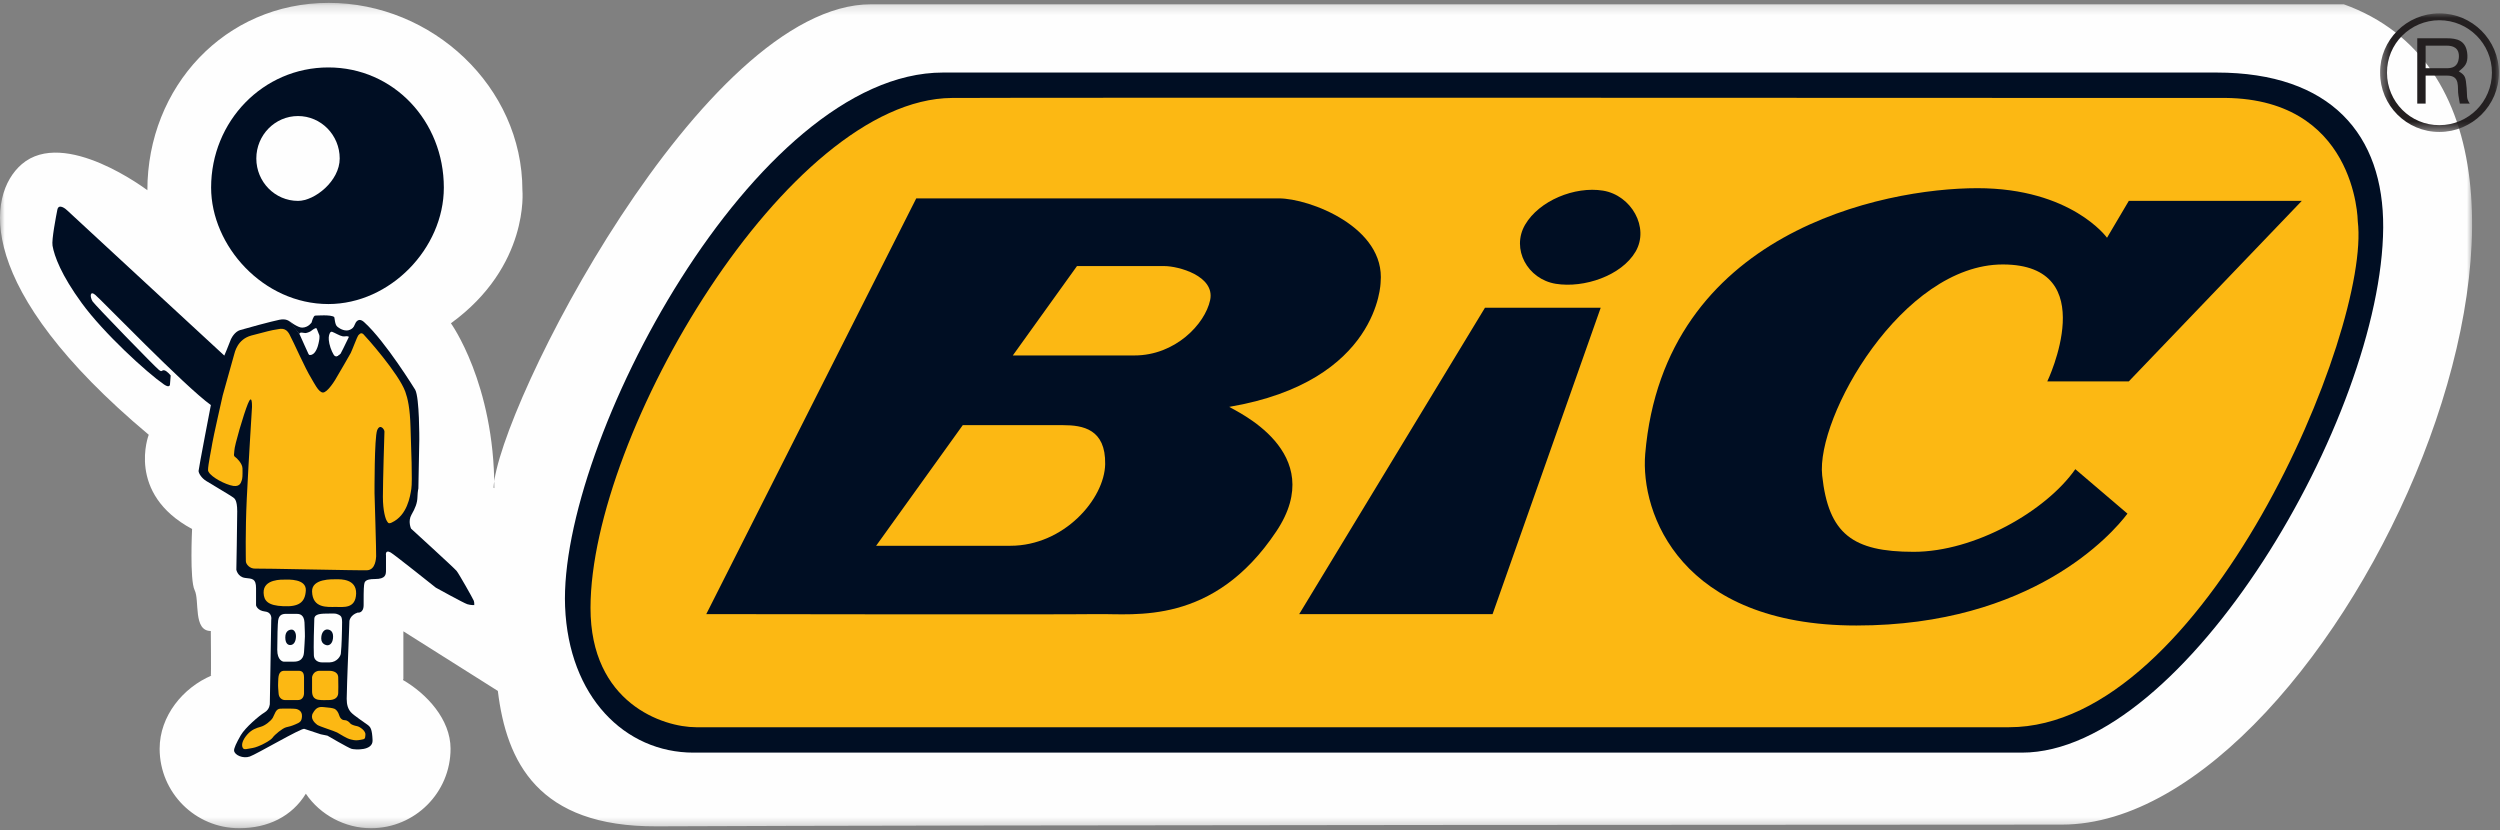
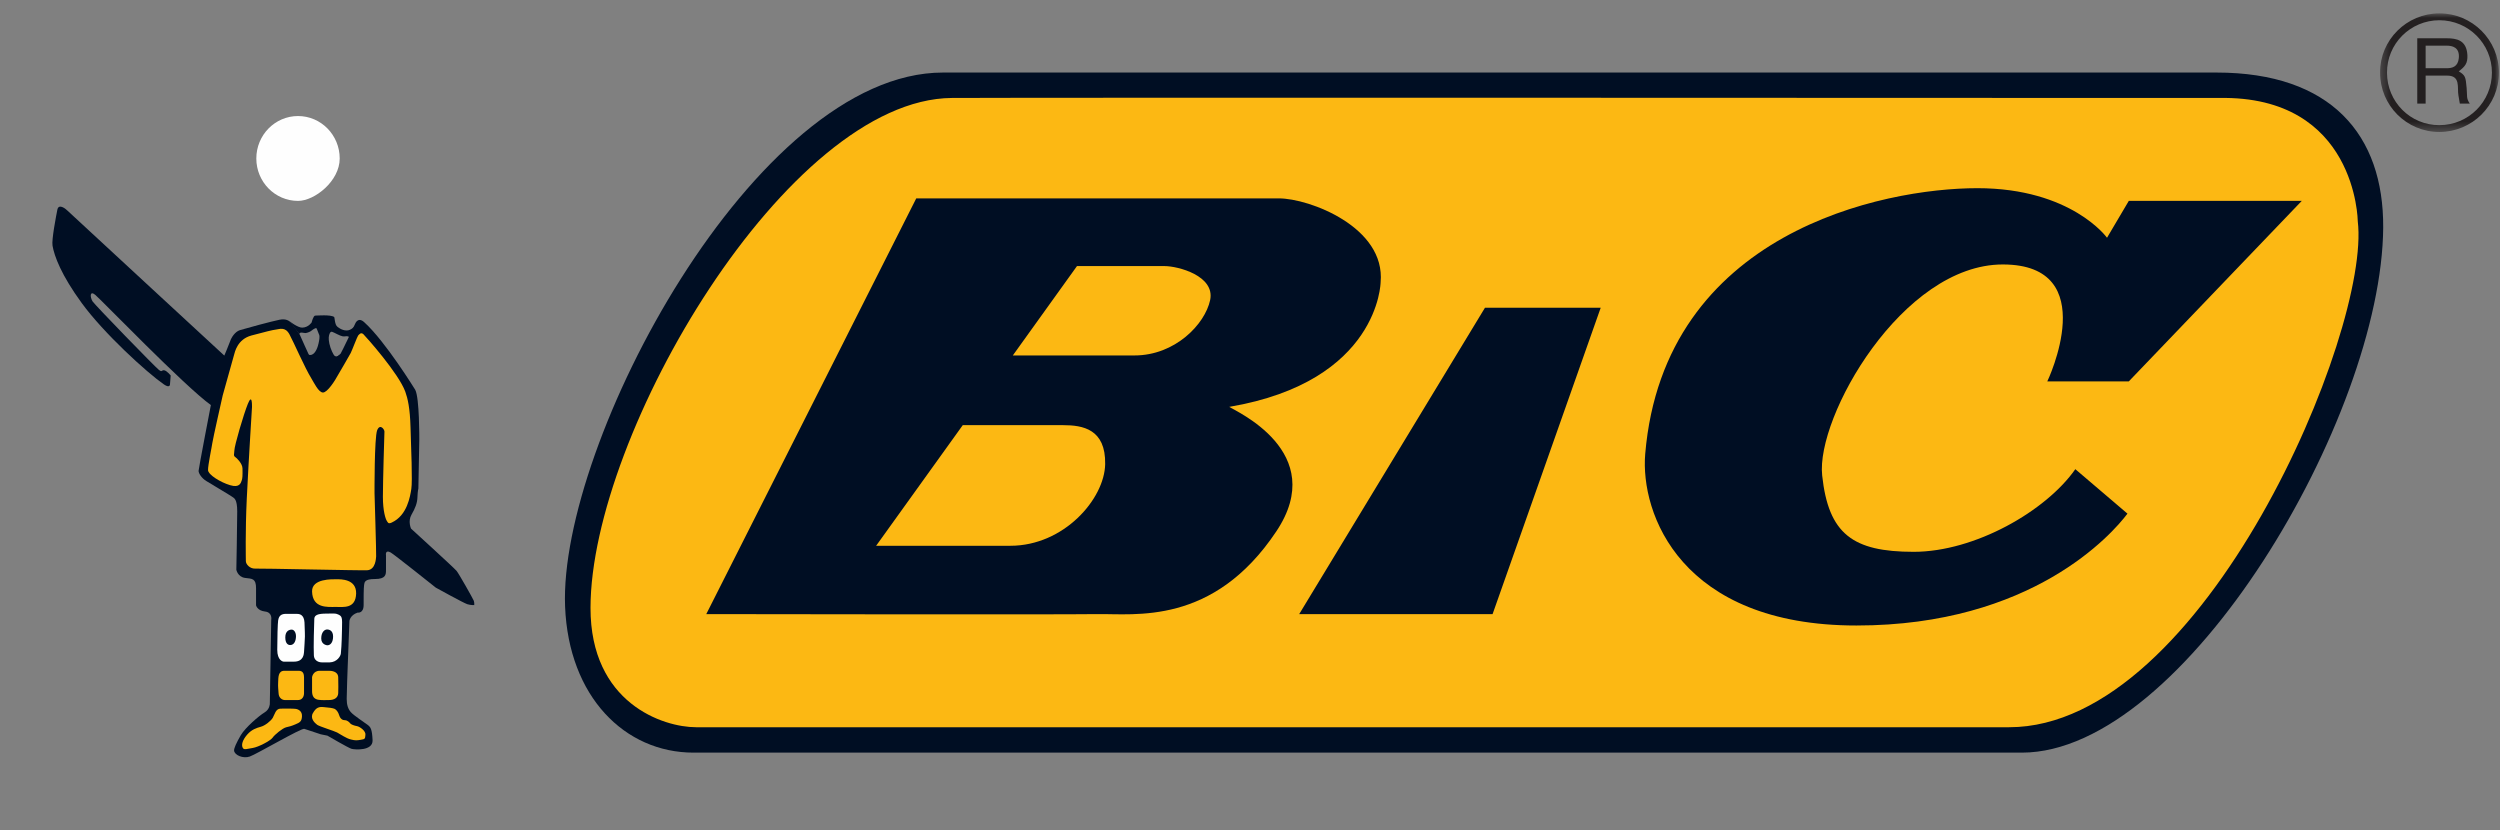
<svg xmlns="http://www.w3.org/2000/svg" xmlns:xlink="http://www.w3.org/1999/xlink" width="265px" height="88px" viewBox="0 0 265 88" version="1.1">
  <rect x="0" y="0" width="265" height="88" fill="#808080" stroke="none" />
  <title>Group 49</title>
  <desc>Created with Sketch.</desc>
  <defs>
    <polygon id="path-1" points="0 1.211 262.043 1.211 262.043 88.696 0 88.696" />
    <polygon id="path-3" points="0.342 1.017 12.939 1.017 12.939 13.591 0.342 13.591" />
  </defs>
  <g id="Symbols" stroke="none" stroke-width="1" fill="none" fill-rule="evenodd">
    <g id="Artboard" transform="translate(0, -1)">
      <g id="Group-49">
        <g>
          <g id="Group-3" transform="translate(0, 0.094)">
            <mask id="mask-2" fill="white">
              <use xlink:href="#path-1" />
            </mask>
            <g id="Clip-2" />
-             <path d="M52.316,52.602 C52.74,44.24 74.511,1.357 92.355,1.357 L231.401,1.357 L248.438,1.357 C281.397,13.235 247.752,88.314 218.564,88.314 C212.052,88.314 98.782,88.357 69.584,88.498 C57.022,88.547 53.687,81.671 52.772,74.144 L42.757,67.824 L42.757,72.878 L42.712,72.985 C45.229,74.442 47.759,77.161 47.759,80.271 C47.759,84.926 43.984,88.696 39.326,88.696 C36.575,88.696 33.941,87.287 32.425,85.046 L32.42,85.038 C30.941,87.453 28.394,88.696 25.354,88.696 C20.701,88.696 16.922,84.926 16.922,80.271 C16.922,76.786 19.409,73.791 22.43,72.511 L22.346,72.519 C22.391,72.519 22.346,67.792 22.346,67.792 C20.45,67.792 21.174,64.542 20.632,63.464 C20.096,62.384 20.361,56.981 20.361,56.981 C13.338,53.207 15.767,46.992 15.767,46.992 C-2.807,31.427 -1.442,21.532 2.311,18.308 C6.851,14.409 15.621,21.073 15.621,21.073 C15.621,10.104 23.859,1.211 34.84,1.211 C45.812,1.211 55.375,10.104 55.375,21.073 C55.375,21.073 56.158,29.098 47.798,35.174 C47.798,35.174 52.397,41.555 52.397,52.651 L52.316,52.602 Z" id="Fill-1" fill="#FEFEFE" mask="url(#mask-2)" />
          </g>
          <path d="M73.521,80.779 L214.313,80.779 C231.576,80.779 252.479,45.206 252.619,25.125 C252.68,15.289 247.091,8.69 234.952,8.69 L99.955,8.69 C79.994,8.69 59.223,48.034 59.899,65.29 C60.277,74.857 66.235,80.779 73.521,80.779" id="Fill-4" fill="#000E23" />
          <path d="M230.096,11.384 C230.096,11.384 108.046,11.328 100.897,11.384 C83.497,11.515 62.628,46.964 62.594,65.42 C62.581,75.531 70.283,78.087 73.792,78.087 L212.966,78.087 C233.605,78.087 251.336,36.06 249.924,24.457 C249.924,24.416 249.789,11.11 235.221,11.384 L230.096,11.384 Z" id="Fill-6" fill="#FCB813" />
          <path d="M120.252,38.678 C124.564,38.678 127.731,35.367 128.276,32.805 C128.81,30.249 124.902,29.204 123.422,29.204 L114.16,29.204 L107.356,38.681 L120.252,38.678 Z M107.1,58.852 C112.767,58.852 117.084,53.895 117.148,50.194 C117.213,46.489 114.789,46.067 112.698,46.067 L102.052,46.067 L92.866,58.857 L107.1,58.852 Z M135.29,57.327 C128.59,67.363 120.252,66.026 116.271,66.095 C112.361,66.159 74.865,66.095 74.865,66.095 L97.123,22.028 L135.554,22.028 C138.796,22.028 146.883,25.081 146.345,30.922 C146.345,30.922 146.21,41.427 130.301,44.128 C130.84,44.53 140.934,48.875 135.29,57.327 L135.29,57.327 Z" id="Fill-8" fill="#000E23" />
          <polygon id="Fill-10" fill="#000E23" points="158.214 66.095 137.715 66.095 157.406 33.622 169.674 33.622" />
-           <path d="M169.927,21.208 C166.926,20.721 163.156,22.263 161.661,24.82 C160.167,27.384 161.91,30.594 164.914,31.083 C167.905,31.563 171.877,30.226 173.372,27.67 C174.865,25.108 172.914,21.702 169.927,21.208" id="Fill-12" fill="#000E23" />
          <path d="M219.984,50.732 C216.878,55.176 209.325,59.493 202.849,59.493 C196.385,59.493 193.819,57.598 193.151,51.408 C192.472,45.205 201.636,29.033 212.296,29.033 C222.949,29.033 217.014,41.428 217.014,41.428 L225.652,41.428 L243.987,22.295 L225.652,22.295 L223.344,26.201 C223.344,26.201 219.573,20.947 209.595,20.947 C199.614,20.947 176.389,25.63 174.393,49.109 C173.862,55.445 178.171,67.304 196.781,67.304 C215.398,67.304 223.895,57.598 225.511,55.445 L219.984,50.732 Z" id="Fill-14" fill="#000E23" />
          <g id="Group-18" transform="translate(251.946, 1.399)">
            <mask id="mask-4" fill="white">
              <use xlink:href="#path-3" />
            </mask>
            <g id="Clip-17" />
            <path d="M5.171,4.442 L5.171,6.833 L7.407,6.833 C8.007,6.833 8.594,6.67 8.687,5.773 C8.809,4.586 7.953,4.442 7.407,4.442 L5.171,4.442 Z M4.283,3.658 L7.389,3.658 C8.461,3.658 9.503,3.853 9.598,5.427 C9.641,6.318 9.352,6.647 8.687,7.16 C9.395,7.616 9.406,7.725 9.518,8.929 C9.598,9.837 9.457,9.983 9.847,10.58 L8.794,10.58 L8.646,9.709 C8.501,8.887 8.906,7.616 7.456,7.616 L5.171,7.616 L5.171,10.58 L4.283,10.58 L4.283,3.658 Z M6.629,1.746 C3.555,1.746 1.051,4.244 1.076,7.322 C1.076,10.381 3.555,12.885 6.635,12.866 C9.707,12.866 12.198,10.381 12.198,7.299 C12.198,4.244 9.707,1.746 6.629,1.746 L6.629,1.746 Z M6.635,13.591 C3.152,13.591 0.342,10.788 0.342,7.299 C0.322,3.84 3.152,1.017 6.635,1.017 C10.106,1.017 12.94,3.84 12.94,7.299 C12.94,10.788 10.106,13.578 6.635,13.591 L6.635,13.591 Z" id="Fill-16" fill="#231F20" mask="url(#mask-4)" />
          </g>
-           <path d="M34.806,8.148 C27.891,8.148 22.378,13.846 22.378,20.881 C22.378,27.045 27.891,33.229 34.806,33.229 C41.338,33.229 47.047,27.34 47.047,20.881 C47.047,13.846 41.723,8.148 34.806,8.148" id="Fill-19" fill="#000E23" />
          <path d="M31.591,22.295 C33.361,22.295 36.009,20.188 36.009,17.8 C36.009,15.319 34.032,13.3 31.591,13.3 C29.147,13.3 27.17,15.319 27.17,17.8 C27.17,20.278 29.147,22.295 31.591,22.295" id="Fill-21" fill="#FEFEFE" />
          <path d="M36.759,36.03 C37.232,36.026 37.567,35.59 37.567,35.59 L37.07,36.867 C37.07,36.867 37.09,36.708 36.868,36.652 C36.662,36.605 36.569,36.695 36.312,36.647 C36.035,36.605 35.459,36.26 35.219,36.177 C35.079,36.125 35.001,36.214 34.923,36.404 C34.856,36.605 34.793,36.849 34.912,37.424 C35.036,38.007 35.351,38.64 35.472,38.717 C35.587,38.79 35.706,38.838 35.944,38.662 C36.182,38.502 36.793,37.946 36.793,37.946 L34.193,41.963 L32.132,38.354 L32.445,38.502 C32.445,38.502 32.73,38.704 33.044,38.601 C33.48,38.448 33.696,37.728 33.767,37.396 C33.84,37.058 33.904,36.764 33.84,36.451 C33.895,36.74 33.599,35.811 33.527,35.781 C33.48,35.751 33.209,35.888 33.044,36.03 C32.878,36.177 32.595,36.27 32.406,36.304 C32.215,36.318 31.764,36.133 31.73,36.404 L30.677,35.047 C30.677,35.047 31.576,35.747 32.038,35.729 C32.7,35.712 33.035,35.174 33.035,35.174 C33.035,35.174 33.209,34.454 33.41,34.454 C33.611,34.454 35.06,34.332 35.417,34.6 C35.487,34.647 35.472,35.408 35.756,35.626 C35.756,35.626 36.201,36.037 36.759,36.03" id="Fill-23" fill="#000E23" />
          <path d="M41.409,59.562 C41.74,59.735 46.196,63.29 46.196,63.29 C46.196,63.29 49.15,64.925 49.534,65.045 C49.914,65.16 50.269,65.141 50.269,65.141 C50.269,65.141 50.294,64.898 50.225,64.685 C50.144,64.471 48.636,61.799 48.396,61.511 C48.16,61.22 43.571,57.033 43.571,57.033 C43.571,57.033 43.215,56.263 43.615,55.563 C44.018,54.864 44.233,54.329 44.25,53.683 C44.277,53.014 44.348,52.775 44.348,52.775 L44.446,47.591 C44.446,47.591 44.471,43.188 44.018,42.326 C44.018,42.326 40.871,37.204 38.618,35.164 C37.936,34.526 37.648,35.318 37.648,35.318 C37.648,35.318 36.216,38.338 36.096,38.502 C35.977,38.662 34.235,39.877 34.235,39.877 L32.722,38.57 C32.722,38.57 31.894,36.764 31.799,36.527 C31.701,36.27 30.961,35.351 30.832,35.198 C30.684,35.031 30.332,34.744 29.619,34.895 C28.911,35.031 25.953,35.829 25.432,35.994 C24.908,36.164 24.53,36.764 24.393,37.175 C24.247,37.584 23.777,38.692 23.777,38.692 C23.777,38.692 7.248,23.434 7.112,23.291 C6.966,23.143 6.23,22.544 6.082,23.215 C5.948,23.894 5.458,26.417 5.568,27.041 C5.757,28.149 6.489,30.146 8.671,33.133 C10.985,36.307 15.563,40.495 17.38,41.751 C18.046,42.204 18.02,41.718 18.02,41.718 L18.093,40.804 C18.093,40.804 17.708,40.31 17.408,40.251 C17.099,40.209 17.216,40.495 16.843,40.209 C16.46,39.917 10.015,33.287 9.805,32.938 C9.523,32.458 9.523,31.784 10.086,32.245 C10.656,32.7 19.563,41.936 22.352,43.937 C22.352,43.937 21.049,50.696 21.049,50.918 C21.049,51.14 21.333,51.668 21.882,51.997 C22.422,52.334 24.629,53.636 24.72,53.731 C24.812,53.829 25.145,53.901 25.145,55.208 C25.145,56.504 25.052,61.393 25.052,61.393 C25.052,61.393 25.197,62.155 25.975,62.259 C26.761,62.347 27.141,62.326 27.141,63.358 L27.141,65.16 C27.141,65.16 27.256,65.724 28.089,65.821 C28.911,65.911 28.751,66.708 28.751,66.708 L28.601,75.607 C28.601,75.607 28.601,76.187 28.038,76.522 C27.469,76.86 26.003,78.119 25.525,78.931 C25.052,79.749 24.791,80.319 24.812,80.567 C24.864,81.046 25.765,81.44 26.475,81.193 C27.183,80.951 31.92,78.167 32.252,78.257 C32.582,78.363 34.002,78.836 34.002,78.836 L34.707,78.98 C34.707,78.98 36.938,80.287 37.271,80.378 C37.601,80.469 39.541,80.618 39.493,79.464 C39.446,78.275 39.259,78.068 39.024,77.874 C38.784,77.683 37.458,76.821 37.176,76.474 C36.893,76.14 36.75,75.711 36.75,75.078 C36.75,74.463 36.843,72.007 36.843,72.007 L37.039,66.824 C37.039,66.824 37.1,66.204 37.909,65.936 C37.909,65.936 38.571,66.056 38.545,65.07 C38.537,64.685 38.545,63.29 38.594,63.004 C38.642,62.711 38.642,62.377 39.737,62.377 C40.892,62.377 40.915,61.916 40.915,61.415 L40.915,59.872 C40.915,59.872 40.797,59.221 41.409,59.562" id="Fill-25" fill="#000E23" />
          <path d="M34.235,42.607 C34.707,42.607 35.518,41.342 35.851,40.711 C35.851,40.711 37.039,38.693 37.176,38.418 C37.321,38.132 37.877,36.661 37.958,36.576 C38.04,36.486 38.251,36.165 38.523,36.43 C38.797,36.696 42.262,40.584 42.964,42.526 C43.218,43.236 43.461,44.258 43.517,46.34 C43.581,48.422 43.73,52.026 43.601,52.822 C43.474,53.607 43.175,55.634 41.518,56.393 C41.148,56.566 41.127,56.393 40.997,56.204 C40.871,56.008 40.587,55.176 40.587,53.659 C40.587,52.143 40.738,46.972 40.751,46.754 C40.766,46.536 40.29,45.854 39.982,46.6 C39.674,47.343 39.7,53.274 39.7,53.274 C39.7,53.274 39.899,59.827 39.871,59.98 C39.852,60.135 39.837,61.399 38.918,61.447 C38.178,61.485 27.587,61.241 27.04,61.271 C26.5,61.293 26.061,60.825 26.061,60.477 C26.061,60.314 25.991,57.384 26.159,53.848 C26.375,49.348 26.713,44.307 26.713,44.136 C26.713,43.815 26.713,42.725 26.272,43.81 C25.833,44.882 24.84,48.254 24.84,48.777 C24.84,49.104 24.702,49.296 24.948,49.458 C25.065,49.527 25.692,50.11 25.704,50.651 C25.722,51.442 25.698,51.738 25.618,51.941 C25.535,52.159 25.419,52.746 24.393,52.43 C23.363,52.124 22.08,51.328 22.052,50.839 C22.033,50.339 22.461,48.337 22.507,47.96 C22.558,47.553 23.607,42.915 23.607,42.915 C23.607,42.915 24.746,38.844 24.812,38.607 C24.888,38.367 25.136,36.972 26.649,36.563 C28.17,36.155 28.899,35.976 29.257,35.933 C29.611,35.898 30.226,35.602 30.677,36.43 C31.128,37.258 32.313,39.998 33.01,41.119 C33.27,41.54 33.767,42.607 34.235,42.607" id="Fill-27" fill="#FCB813" />
-           <path d="M30.241,62.438 C30.532,62.438 32.489,62.326 32.417,63.595 C32.342,64.873 31.659,65.336 30.028,65.258 C28.394,65.191 27.974,64.685 27.942,63.844 C27.884,62.347 29.941,62.438 30.241,62.438" id="Fill-29" fill="#FCB813" />
          <path d="M35.687,62.402 C36.132,62.402 37.781,62.362 37.75,63.909 C37.704,65.551 36.417,65.336 35.562,65.336 C34.708,65.336 33.129,65.5 33.079,63.696 C33.045,62.311 35.234,62.402 35.687,62.402" id="Fill-31" fill="#FCB813" />
          <path d="M30.192,66.073 C30.619,66.06 31.233,66.073 31.495,66.073 C31.755,66.073 32.227,66.154 32.276,66.975 C32.32,67.787 32.32,68.471 32.32,68.471 C32.32,68.471 32.252,69.956 32.227,70.119 C32.202,70.294 32.202,71.135 31.162,71.135 L30.072,71.135 C29.977,71.135 29.389,70.991 29.389,69.879 C29.389,68.773 29.435,67.024 29.485,66.752 C29.532,66.485 29.648,66.103 30.192,66.073" id="Fill-33" fill="#FEFEFE" />
          <path d="M35.001,66.036 C35.307,66.031 35.516,66.026 35.687,66.073 C36.321,66.3 36.275,66.416 36.251,67.724 C36.222,69.355 36.155,70.009 36.132,70.27 C36.111,70.538 35.731,71.189 34.947,71.213 C34.166,71.226 34.144,71.213 34.144,71.213 C34.144,71.213 33.316,71.252 33.27,70.467 C33.223,69.661 33.289,67.165 33.316,66.604 C33.337,66.056 33.978,66.036 35.001,66.036" id="Fill-35" fill="#FEFEFE" />
          <path d="M31.473,72.103 C31.779,72.103 32.227,72.045 32.227,72.79 L32.227,74.48 C32.227,74.48 32.251,75.206 31.569,75.206 L30.193,75.206 C29.928,75.206 29.553,74.99 29.531,74.503 C29.505,74.027 29.455,73.83 29.485,73.303 C29.505,72.778 29.485,72.103 30.146,72.103 L31.473,72.103 Z" id="Fill-37" fill="#FCB813" />
          <path d="M34.857,72.103 C35.046,72.103 35.827,72.114 35.851,72.79 C35.874,73.469 35.863,74.253 35.851,74.48 C35.827,74.961 35.447,75.206 34.857,75.206 C34.261,75.206 34.286,75.227 34.051,75.206 C33.811,75.171 33.079,75.255 33.079,74.261 L33.079,72.778 C33.079,72.778 33.174,72.076 33.934,72.103 C34.691,72.114 34.857,72.103 34.857,72.103" id="Fill-39" fill="#FCB813" />
          <path d="M37.198,79.386 C36.701,79.271 36.062,78.817 35.731,78.642 C35.403,78.47 33.882,78.015 33.622,77.83 C33.361,77.633 32.839,77.149 33.175,76.577 C33.507,75.996 33.812,75.898 34.33,75.955 C34.857,75.996 35.283,76.052 35.472,76.14 C35.663,76.236 35.851,76.474 35.964,76.846 C36.082,77.196 36.3,77.343 36.563,77.343 C36.821,77.343 37.039,77.565 37.127,77.682 C37.223,77.8 37.558,77.922 37.838,77.97 C38.123,78.015 38.784,78.47 38.736,78.886 C38.694,79.296 38.716,79.346 38.266,79.414 C37.815,79.489 37.694,79.508 37.198,79.386" id="Fill-41" fill="#FCB813" />
          <path d="M29.744,76.116 C30.214,76.116 31.044,76.096 31.346,76.141 C31.659,76.188 32.038,76.405 32.009,76.934 C31.987,77.465 31.779,77.59 31.327,77.775 C30.873,77.971 30.706,78.003 30.331,78.093 C29.952,78.185 29.1,78.886 28.892,79.198 C28.676,79.508 27.42,80.182 26.783,80.286 C26.142,80.378 25.855,80.544 25.717,80.24 C25.573,79.919 25.717,79.438 26.188,78.886 C26.664,78.328 27.183,78.166 27.633,78.04 C28.089,77.922 28.696,77.438 28.911,77.09 C29.124,76.718 29.22,76.116 29.744,76.116" id="Fill-43" fill="#FCB813" />
          <path d="M30.756,69.375 C30.566,69.375 30.241,69.255 30.241,68.565 C30.241,67.857 30.684,67.739 30.921,67.739 C31.163,67.739 31.373,68.03 31.373,68.437 C31.373,68.845 31.232,69.375 30.756,69.375" id="Fill-45" fill="#000E23" />
          <path d="M34.691,69.402 C34.691,69.402 34.051,69.355 34.051,68.679 C34.051,68.007 34.404,67.724 34.665,67.724 C34.923,67.724 35.307,67.856 35.307,68.47 C35.307,69.064 35.045,69.402 34.691,69.402" id="Fill-47" fill="#000E23" />
        </g>
      </g>
    </g>
  </g>
</svg>